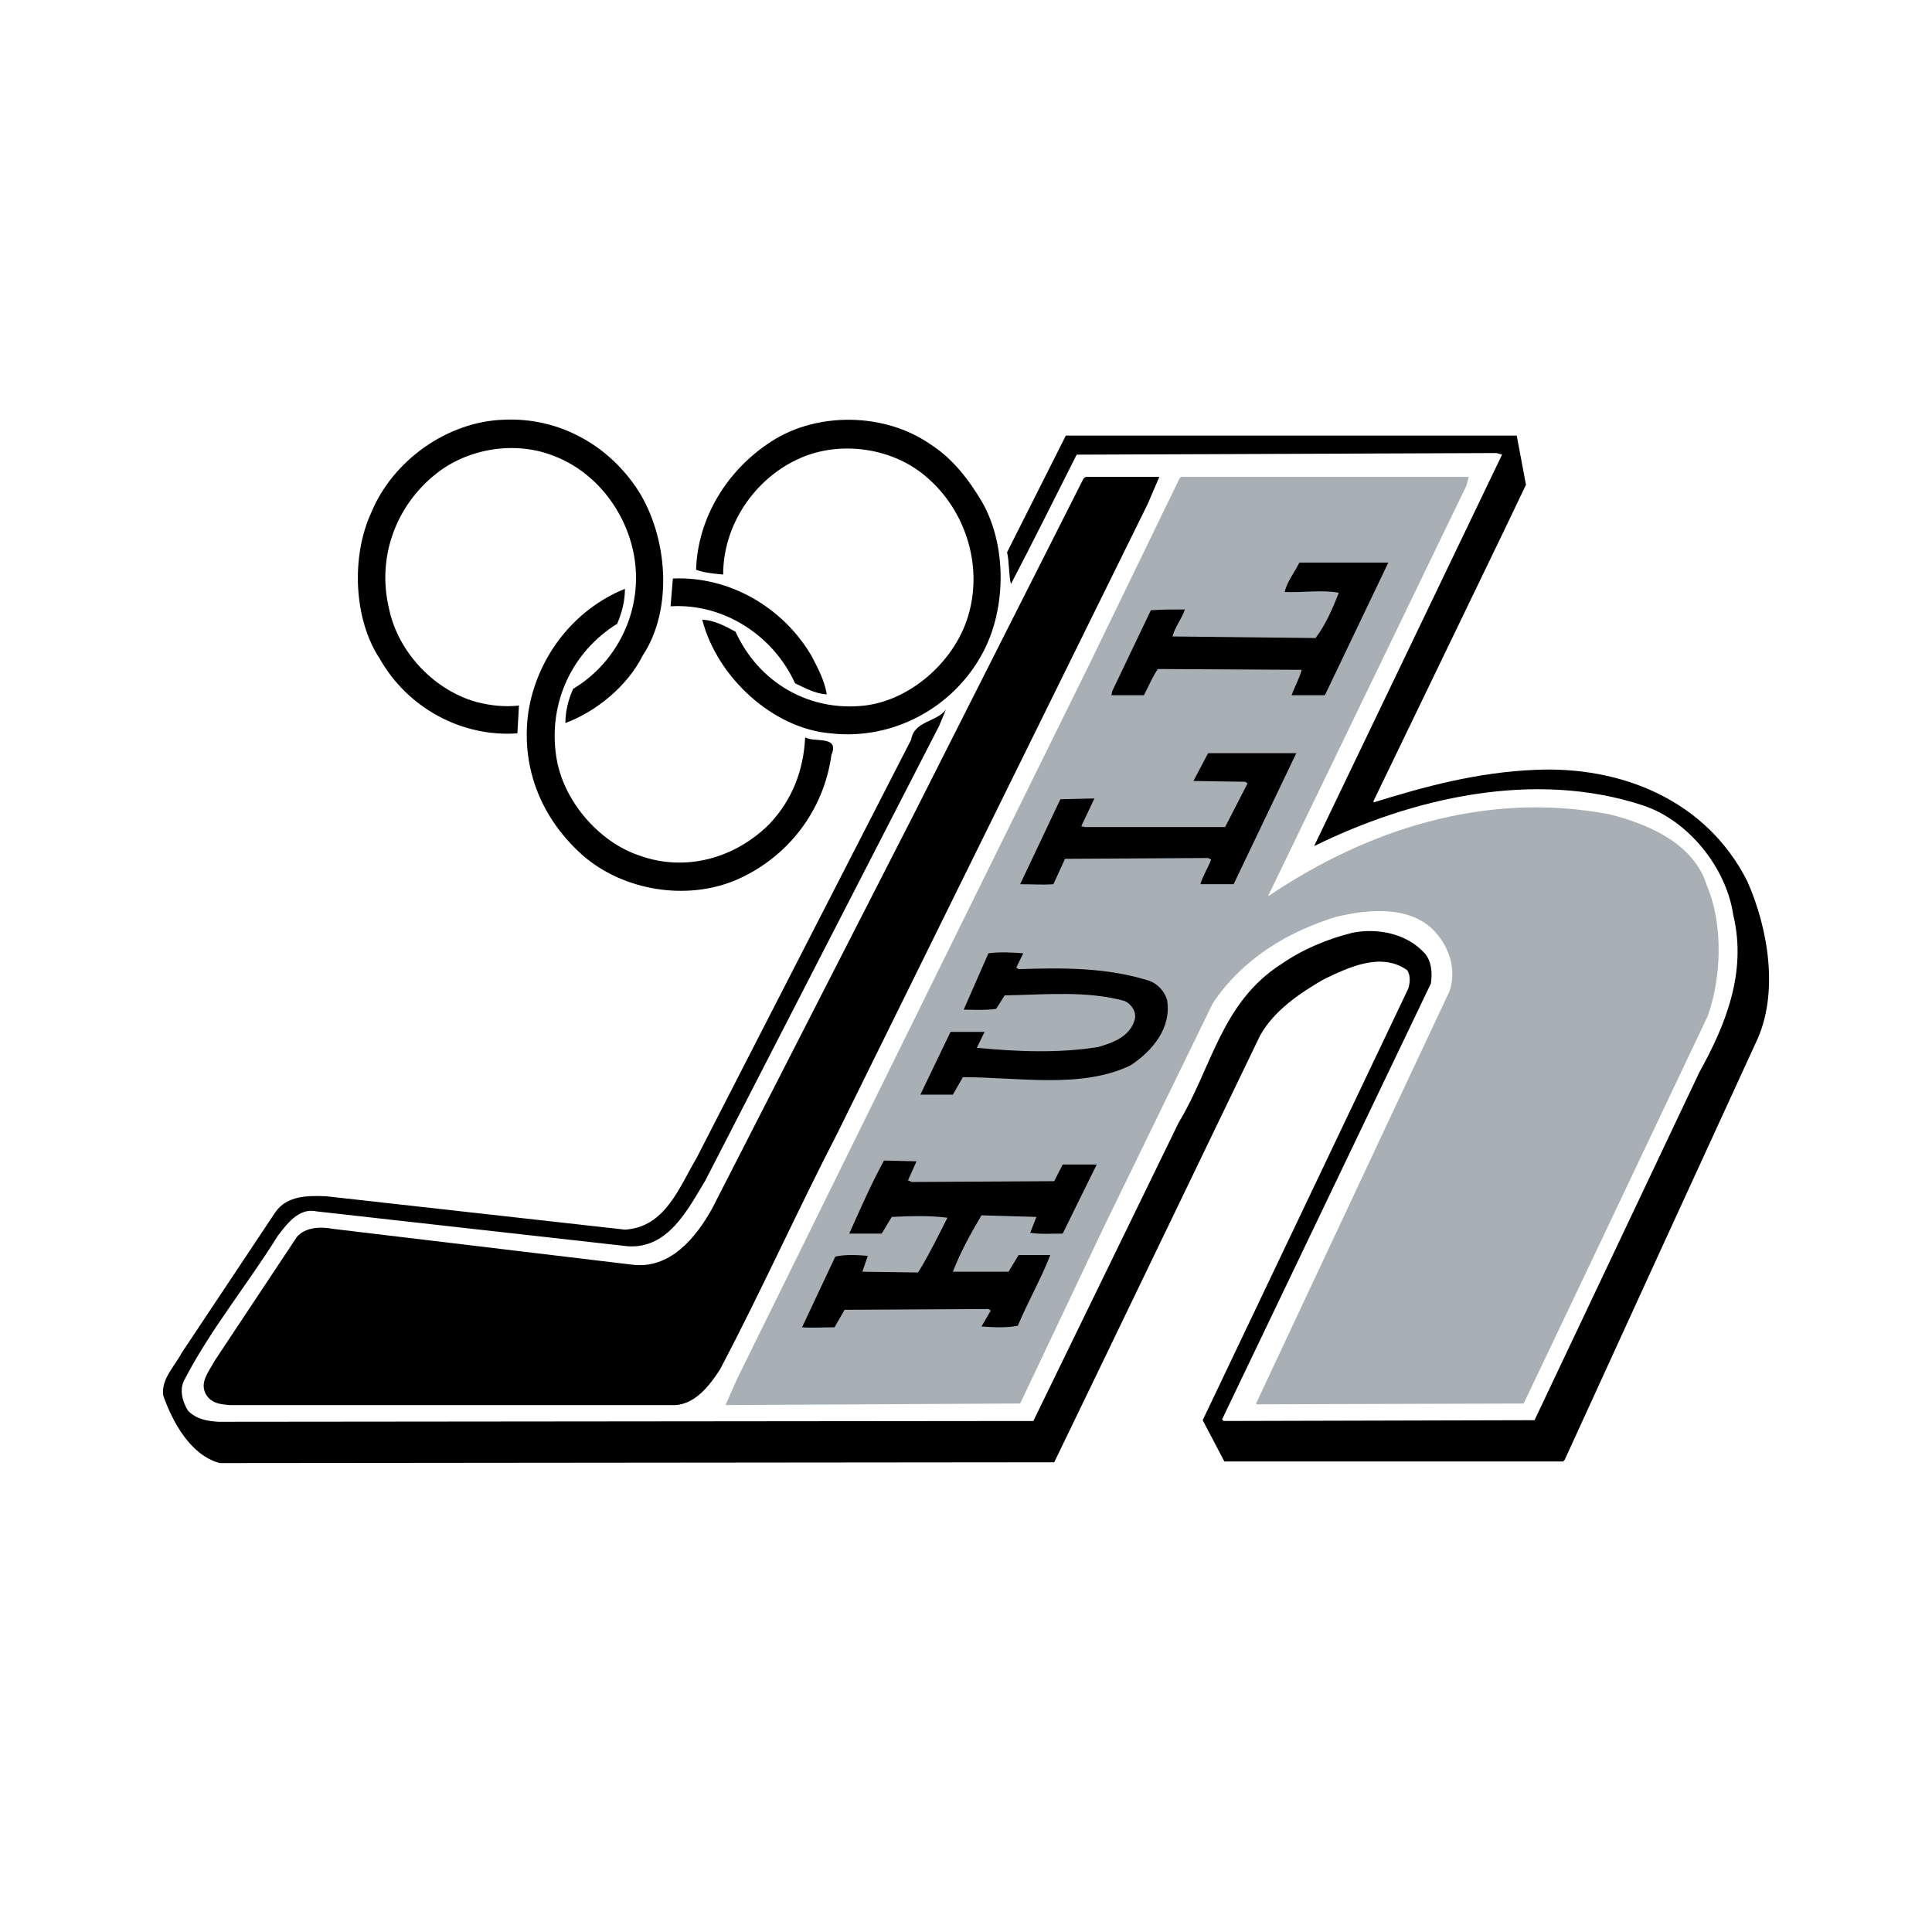
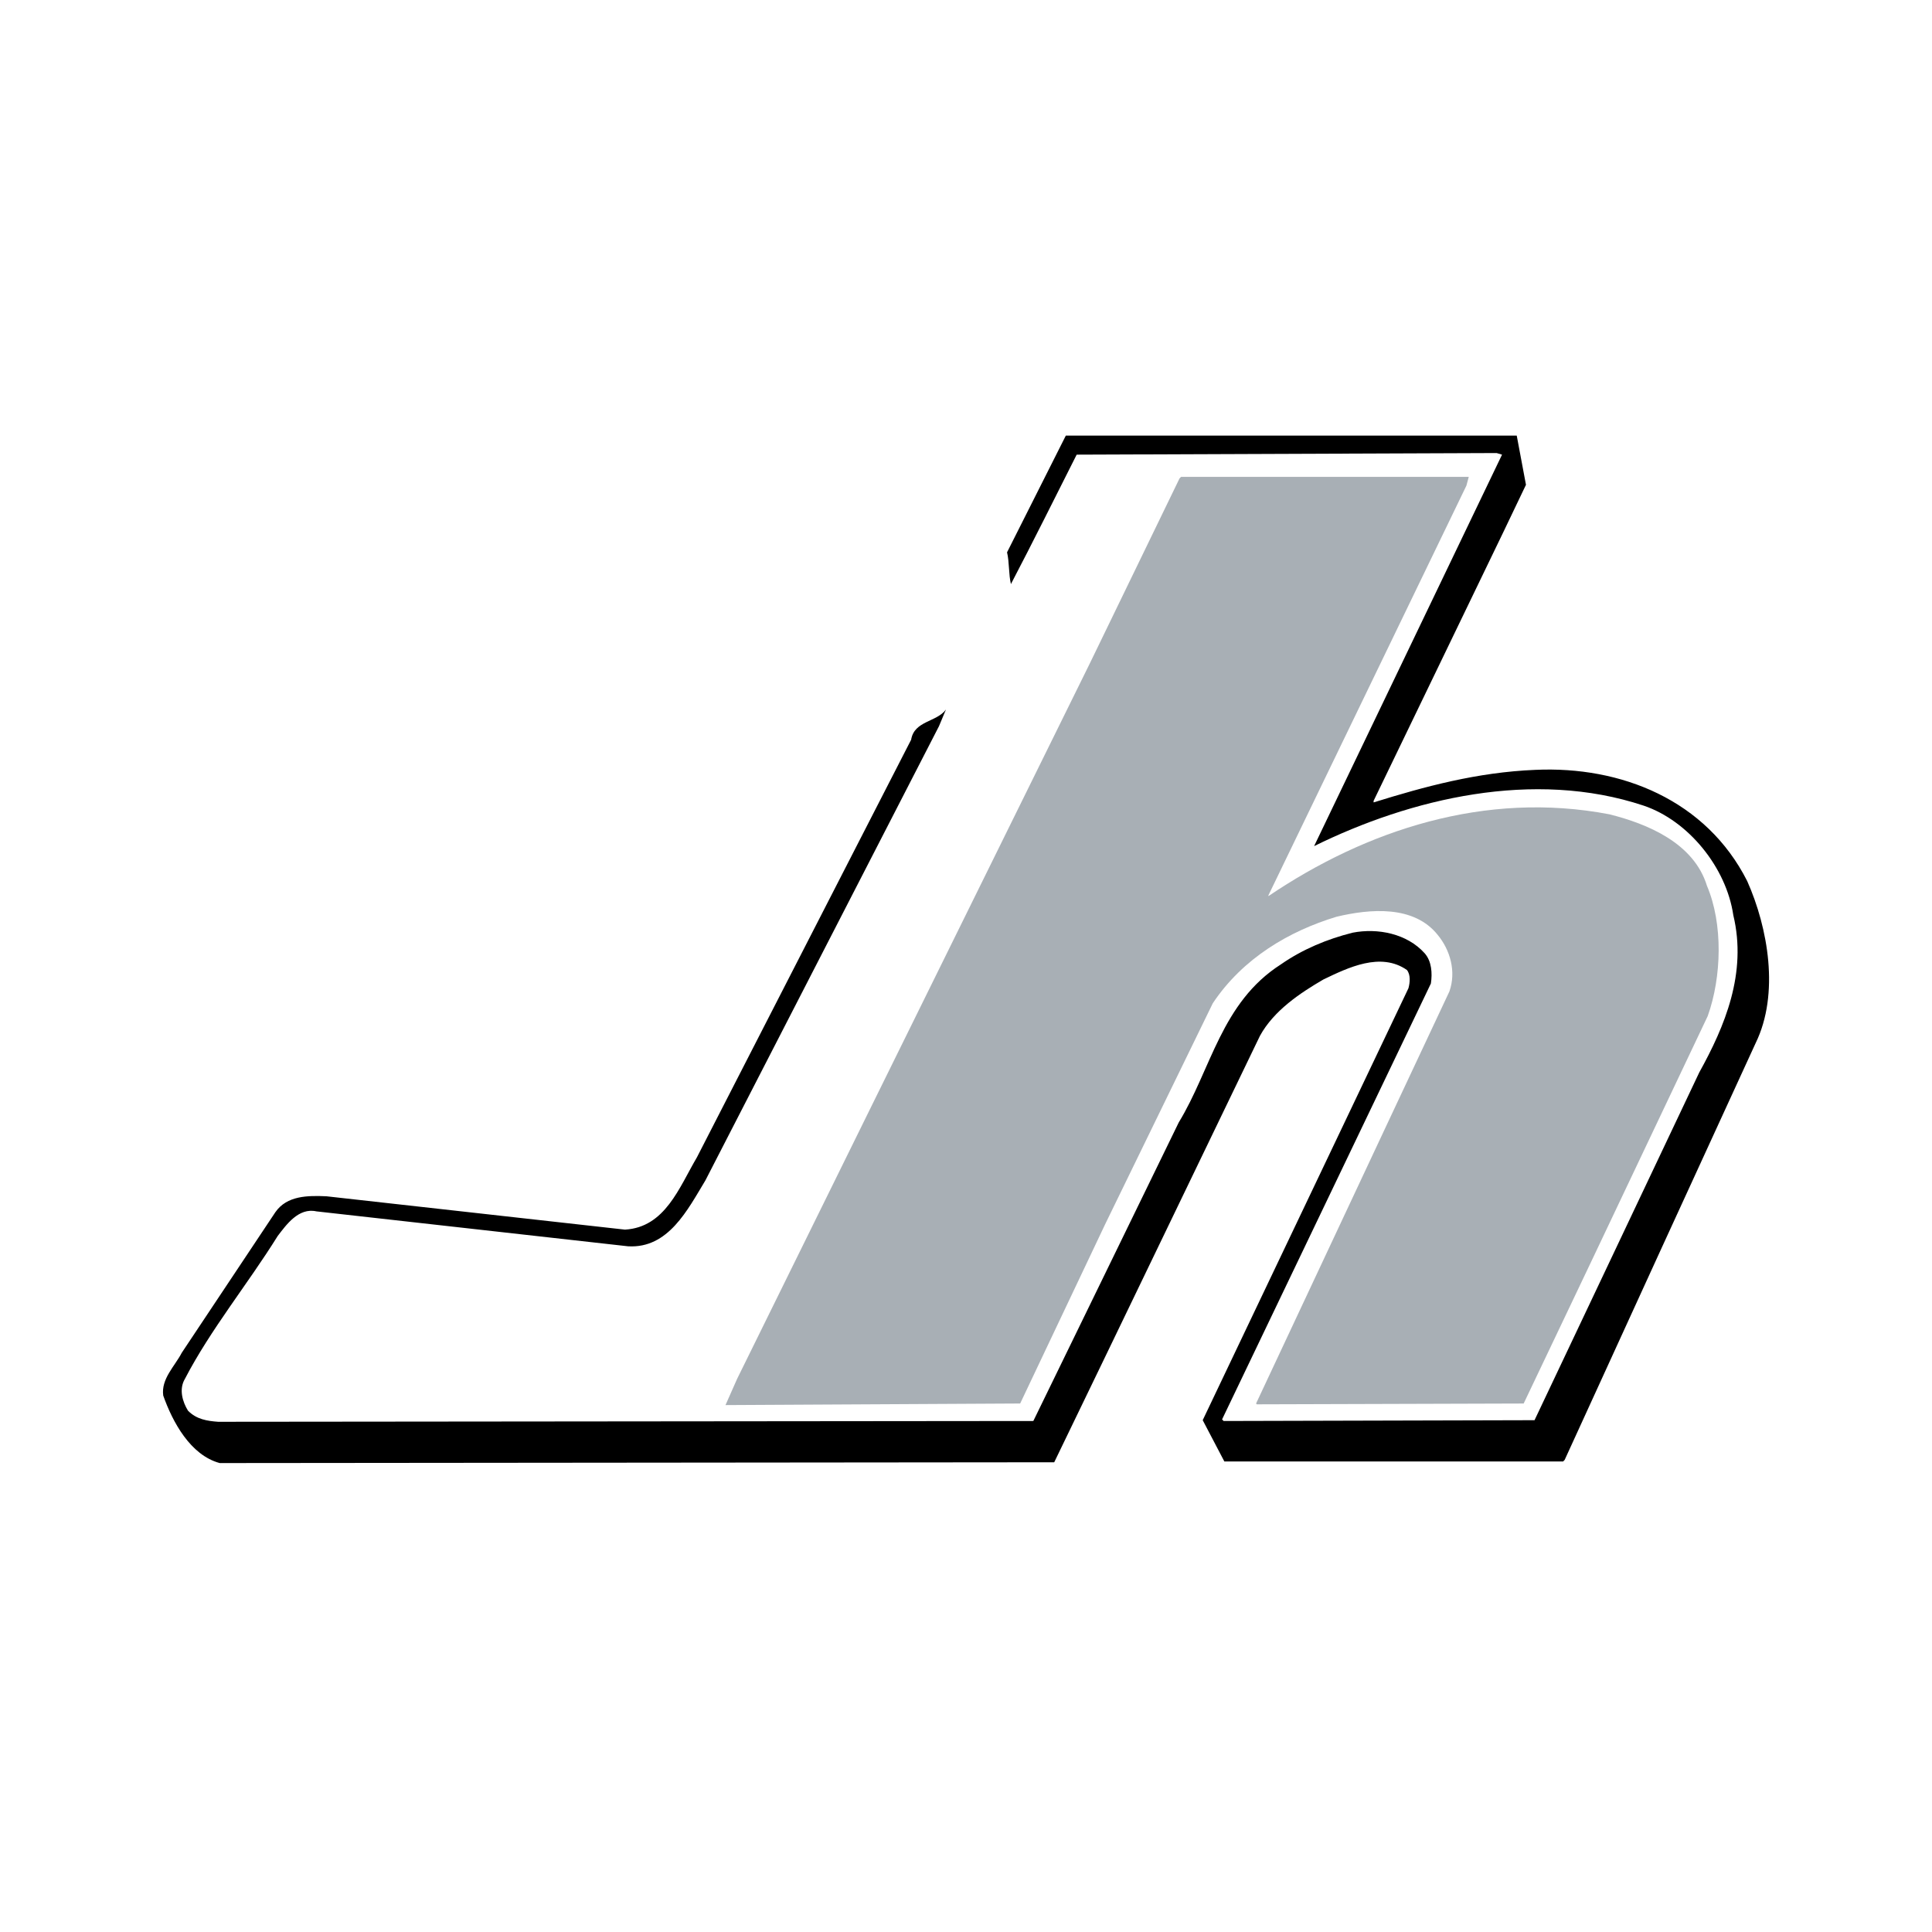
<svg xmlns="http://www.w3.org/2000/svg" width="2500" height="2500" viewBox="0 0 192.756 192.756">
  <g fill-rule="evenodd" clip-rule="evenodd">
    <path fill="#fff" d="M0 0h192.756v192.756H0V0z" />
    <path d="M63.661 48.923c2.932 4.596 3.55 11.805.463 16.479-1.543 3.09-4.707 5.626-7.716 6.734 0-1.188.309-2.376.771-3.406 4.089-2.456 6.559-7.051 6.25-11.883-.308-4.913-3.549-9.586-8.102-11.329-3.858-1.583-8.642-.792-11.806 1.743-4.014 3.168-5.942 8.319-4.708 13.468.926 4.437 4.63 8.239 8.874 9.348 1.312.317 2.625.476 4.089.317l-.154 2.773c-5.556.396-10.957-2.536-13.734-7.447-2.624-3.961-2.855-10.22-.85-14.578 2.16-5.228 7.64-9.11 13.273-9.268 5.48-.238 10.419 2.534 13.35 7.049zM98 50.112c2.469 4.356 2.393 10.615.076 14.972-2.932 5.546-9.028 8.794-15.2 8.082-5.788-.475-11.343-5.625-12.81-11.329 1.081 0 2.314.634 3.318 1.189 2.315 5.069 7.331 8.002 12.887 7.367 4.707-.555 9.183-4.596 10.417-9.27 1.312-4.832-.385-10.14-4.089-13.388-3.396-3.089-8.874-3.881-13.041-1.901-4.245 1.98-7.408 6.497-7.408 11.487-.849-.08-1.852-.159-2.701-.475.154-5.15 3.087-9.982 7.562-12.834 4.553-2.931 11.266-2.852 15.818.317 2.239 1.425 3.859 3.565 5.171 5.783z" fill="#fff" stroke="#fff" stroke-width="7.922" stroke-miterlimit="2.613" />
    <path d="M152.246 48.37l-2.236 4.673-12.965 26.856v.158c5.094-1.585 10.342-3.011 16.129-3.248 8.564-.396 17.053 3.01 21.143 11.091 2.084 4.674 3.24 11.249.848 16.161l-9.49 20.677-9.568 20.914-.154.159h-33.799l-2.16-4.12 13.889-29.153 6.637-13.942c.154-.555.232-1.347-.154-1.822-2.623-1.822-5.863-.238-8.334.95-2.314 1.348-4.939 3.091-6.328 5.624l-15.586 32.323-4.939 10.22-83.26.079c-2.932-.792-4.708-4.119-5.633-6.734-.231-1.663 1.157-2.931 1.853-4.277l9.336-14.021c1.157-1.665 3.242-1.665 5.093-1.585l29.786 3.327c4.012-.237 5.402-4.199 7.176-7.209L90.905 73.8c.309-1.901 2.546-1.743 3.473-3.01l-.696 1.664-23.303 45.314c-1.775 2.933-3.704 6.813-7.716 6.575l-31.098-3.485c-1.775-.396-3.01 1.348-3.858 2.456-3.01 4.833-6.713 9.348-9.26 14.26-.617 1.03-.231 2.297.309 3.169.849.871 1.93 1.03 3.009 1.109l81.331-.079 14.508-29.787c3.24-5.309 4.244-11.963 10.186-15.766 2.162-1.506 4.629-2.536 7.178-3.169 2.469-.475 5.4.079 7.176 2.061.693.791.771 1.98.617 3.01l-20.834 43.492.154.159 31.02-.08 16.436-34.698c2.547-4.595 4.785-9.902 3.396-15.686-.695-4.753-4.477-9.427-8.951-10.933-10.959-3.644-23.227-.713-32.873 4.041l18.75-39.057-.539-.16-41.9.16c-2.16 4.278-4.322 8.635-6.559 12.913-.23-.95-.156-2.218-.387-3.168l5.865-11.646H151.325l.921 4.911z" fill="#fff" stroke="#fff" stroke-width="7.922" stroke-miterlimit="2.613" />
    <path d="M114.512 50.27L83.57 113.015c-4.013 7.763-7.639 15.844-11.729 23.607-1.08 1.663-2.623 3.724-4.938 3.564H22.919c-.926-.078-1.853-.158-2.393-1.108-.618-1.189.308-2.218.849-3.249l8.256-12.438c.85-.95 2.315-1.029 3.549-.792l29.786 3.565c3.858.553 6.482-2.693 8.103-5.625l20.14-39.373 16.899-33.432.23-.158h7.33l-1.156 2.694zM146.305 48.448l-19.754 40.878v.08c9.723-6.576 21.605-10.537 34.029-8.161 3.781.952 8.41 2.853 9.723 7.131 1.621 3.802 1.467 9.11.078 12.992l-11.652 24.56-6.713 14.101-26.623.08-.076-.08 13.041-27.807 6.25-13.31c.695-1.98.078-4.119-1.158-5.625-2.391-3.01-6.789-2.615-10.107-1.823-4.707 1.426-9.338 4.121-12.346 8.637l-10.727 22.022-8.488 17.904-29.4.158 1.158-2.614 13.504-27.411 21.684-43.967 8.951-18.459.154-.158h28.705l-.233.872z" fill="#fff" stroke="#fff" stroke-width="7.922" stroke-miterlimit="2.613" />
-     <path d="M132.184 69.362h-3.318c.309-.871.773-1.663 1.004-2.535l-14.354-.079c-.541.792-.926 1.743-1.389 2.614h-3.24l.076-.396 3.859-8.081c1.08-.078 2.238-.078 3.395-.078-.309.95-1.004 1.742-1.234 2.693l14.275.158c1.004-1.346 1.697-2.931 2.314-4.516-1.697-.316-3.549 0-5.4-.078.23-1.03 1.002-1.98 1.467-2.931h8.873l-6.328 13.229zM80.946 65.401c.618 1.188 1.312 2.456 1.544 3.883-1.158-.08-2.161-.635-3.164-1.109-2.161-4.754-7.1-8.002-12.424-7.685l.231-2.773c5.635-.238 10.959 2.853 13.813 7.684zM62.35 58.747c0 1.268-.309 2.376-.771 3.486-4.476 2.772-6.869 7.842-6.096 13.15.618 4.436 4.244 8.635 8.333 9.982 4.63 1.664 9.568.238 12.964-3.168 2.238-2.377 3.395-5.309 3.55-8.636.849.555 3.472-.238 2.624 1.743-.771 5.625-4.398 10.299-9.569 12.517-4.938 2.061-11.112 1.03-15.124-2.376-4.09-3.565-6.328-8.636-5.556-14.34.848-5.545 4.552-10.297 9.645-12.358zM123.078 88.217h-3.318c.232-.791.773-1.663 1.08-2.455l-.307-.158-14.275.079-1.158 2.534c-1.158.08-2.084 0-3.318 0l4.012-8.477 3.396-.079-1.312 2.773.387.079h13.967l2.236-4.357-.23-.159-5.17-.079 1.467-2.772h8.795l-6.252 13.071zM102.09 95.11l-.695 1.425.232.159c4.553-.159 8.951-.159 13.117 1.188.771.317 1.467 1.03 1.697 1.902.463 2.773-1.467 5.069-3.627 6.496-4.861 2.377-11.266 1.188-16.743 1.188l-1.004 1.744h-3.241l3.01-6.26h3.396l-.771 1.585c4.012.396 8.256.554 12.115-.079 1.387-.396 3.162-1.03 3.625-2.693.232-.792-.309-1.585-1.002-1.902-3.781-1.029-7.795-.633-11.961-.554l-.85 1.347c-1.156.159-2.16.079-3.241.079l2.469-5.624c1.159-.16 2.394-.081 3.474-.001zM90.592 117.767l.385.159 14.198-.079.85-1.664h3.395l-3.395 6.893c-1.004 0-2.238.08-3.24-.08l.617-1.584-5.479-.158c-1.082 1.822-2.084 3.645-2.856 5.625h5.557l1.002-1.664h3.164c-.928 2.377-2.238 4.674-3.242 7.051-1.08.237-2.469.159-3.625.079l.924-1.585-.23-.158-14.353.079-1.003 1.744c-1.08 0-2.237.078-3.24 0l3.317-7.052c1.003-.237 2.238-.158 3.241-.079l-.54 1.585 5.556.078c1.081-1.742 2.006-3.644 2.933-5.465-1.852-.238-3.936-.159-5.556-.08l-1.004 1.664h-3.241c1.081-2.376 2.161-4.912 3.473-7.289l3.241.079-.849 1.901z" fill="#fff" stroke="#fff" stroke-width="7.922" stroke-miterlimit="2.613" />
-     <path d="M63.661 48.923c2.932 4.596 3.55 11.805.463 16.479-1.543 3.09-4.707 5.626-7.717 6.734 0-1.188.309-2.376.772-3.406 4.089-2.456 6.559-7.051 6.25-11.883-.308-4.913-3.549-9.586-8.102-11.329-3.858-1.583-8.642-.792-11.806 1.743-4.013 3.168-5.942 8.319-4.708 13.468.926 4.437 4.63 8.239 8.874 9.348 1.312.317 2.625.476 4.089.317l-.154 2.773c-5.556.396-10.957-2.536-13.734-7.447-2.624-3.961-2.855-10.22-.85-14.578 2.16-5.228 7.64-9.11 13.273-9.268 5.48-.238 10.419 2.534 13.35 7.049zM98 50.112c2.469 4.356 2.393 10.615.076 14.972-2.932 5.546-9.028 8.794-15.2 8.082-5.788-.475-11.343-5.625-12.81-11.329 1.081 0 2.314.634 3.318 1.189 2.315 5.069 7.331 8.002 12.887 7.367 4.707-.555 9.183-4.596 10.417-9.27 1.312-4.832-.385-10.14-4.089-13.388-3.396-3.089-8.874-3.881-13.041-1.901-4.245 1.98-7.408 6.497-7.408 11.487-.849-.08-1.852-.159-2.701-.475.154-5.15 3.087-9.982 7.562-12.834 4.553-2.931 11.266-2.852 15.818.317 2.239 1.425 3.859 3.565 5.171 5.783z" />
+     <path d="M132.184 69.362h-3.318c.309-.871.773-1.663 1.004-2.535l-14.354-.079c-.541.792-.926 1.743-1.389 2.614h-3.24l.076-.396 3.859-8.081c1.08-.078 2.238-.078 3.395-.078-.309.95-1.004 1.742-1.234 2.693l14.275.158c1.004-1.346 1.697-2.931 2.314-4.516-1.697-.316-3.549 0-5.4-.078.23-1.03 1.002-1.98 1.467-2.931h8.873l-6.328 13.229zM80.946 65.401c.618 1.188 1.312 2.456 1.544 3.883-1.158-.08-2.161-.635-3.164-1.109-2.161-4.754-7.1-8.002-12.424-7.685l.231-2.773c5.635-.238 10.959 2.853 13.813 7.684zM62.35 58.747c0 1.268-.309 2.376-.771 3.486-4.476 2.772-6.869 7.842-6.096 13.15.618 4.436 4.244 8.635 8.333 9.982 4.63 1.664 9.568.238 12.964-3.168 2.238-2.377 3.395-5.309 3.55-8.636.849.555 3.472-.238 2.624 1.743-.771 5.625-4.398 10.299-9.569 12.517-4.938 2.061-11.112 1.03-15.124-2.376-4.09-3.565-6.328-8.636-5.556-14.34.848-5.545 4.552-10.297 9.645-12.358zM123.078 88.217h-3.318c.232-.791.773-1.663 1.08-2.455l-.307-.158-14.275.079-1.158 2.534c-1.158.08-2.084 0-3.318 0l4.012-8.477 3.396-.079-1.312 2.773.387.079h13.967h8.795l-6.252 13.071zM102.09 95.11l-.695 1.425.232.159c4.553-.159 8.951-.159 13.117 1.188.771.317 1.467 1.03 1.697 1.902.463 2.773-1.467 5.069-3.627 6.496-4.861 2.377-11.266 1.188-16.743 1.188l-1.004 1.744h-3.241l3.01-6.26h3.396l-.771 1.585c4.012.396 8.256.554 12.115-.079 1.387-.396 3.162-1.03 3.625-2.693.232-.792-.309-1.585-1.002-1.902-3.781-1.029-7.795-.633-11.961-.554l-.85 1.347c-1.156.159-2.16.079-3.241.079l2.469-5.624c1.159-.16 2.394-.081 3.474-.001zM90.592 117.767l.385.159 14.198-.079.85-1.664h3.395l-3.395 6.893c-1.004 0-2.238.08-3.24-.08l.617-1.584-5.479-.158c-1.082 1.822-2.084 3.645-2.856 5.625h5.557l1.002-1.664h3.164c-.928 2.377-2.238 4.674-3.242 7.051-1.08.237-2.469.159-3.625.079l.924-1.585-.23-.158-14.353.079-1.003 1.744c-1.08 0-2.237.078-3.24 0l3.317-7.052c1.003-.237 2.238-.158 3.241-.079l-.54 1.585 5.556.078c1.081-1.742 2.006-3.644 2.933-5.465-1.852-.238-3.936-.159-5.556-.08l-1.004 1.664h-3.241c1.081-2.376 2.161-4.912 3.473-7.289l3.241.079-.849 1.901z" fill="#fff" stroke="#fff" stroke-width="7.922" stroke-miterlimit="2.613" />
    <path d="M152.246 48.369l-2.236 4.674-12.965 26.856v.158c5.094-1.585 10.342-3.011 16.129-3.248 8.564-.396 17.053 3.01 21.143 11.091 2.084 4.674 3.24 11.249.848 16.161l-9.49 20.677-9.568 20.914-.154.159h-33.799l-2.16-4.12 13.889-29.153 6.637-13.942c.154-.555.232-1.347-.154-1.822-2.623-1.822-5.863-.238-8.334.95-2.314 1.348-4.939 3.091-6.328 5.624l-15.586 32.323-4.939 10.22-83.26.079c-2.932-.792-4.708-4.119-5.633-6.734-.231-1.663 1.157-2.931 1.853-4.277l9.336-14.021c1.157-1.665 3.242-1.665 5.093-1.585l29.786 3.327c4.012-.237 5.402-4.199 7.176-7.209L90.905 73.8c.309-1.901 2.546-1.743 3.473-3.01l-.696 1.664-23.303 45.314c-1.775 2.933-3.704 6.813-7.716 6.575l-31.098-3.485c-1.775-.396-3.01 1.348-3.858 2.456-3.01 4.833-6.713 9.348-9.26 14.26-.617 1.03-.231 2.297.309 3.169.849.871 1.93 1.03 3.009 1.109l81.331-.079 14.508-29.787c3.24-5.309 4.244-11.963 10.186-15.766 2.162-1.506 4.629-2.536 7.178-3.169 2.469-.475 5.4.079 7.176 2.061.693.791.771 1.98.617 3.01l-20.834 43.492.154.159 31.02-.08 16.436-34.698c2.547-4.595 4.785-9.902 3.396-15.686-.695-4.753-4.477-9.427-8.951-10.933-10.959-3.644-23.227-.713-32.873 4.041l18.75-39.057-.539-.16-41.9.16c-2.16 4.278-4.322 8.635-6.559 12.913-.23-.95-.156-2.218-.387-3.168l5.865-11.647H151.325l.921 4.911z" />
-     <path d="M114.512 50.27L83.57 113.015c-4.013 7.763-7.639 15.844-11.729 23.607-1.08 1.663-2.623 3.724-4.938 3.564H22.919c-.926-.078-1.854-.158-2.393-1.108-.618-1.189.308-2.218.849-3.249l8.256-12.438c.85-.95 2.315-1.029 3.549-.792l29.786 3.565c3.858.553 6.482-2.693 8.103-5.625l20.14-39.373 16.899-33.432.23-.158h7.33l-1.156 2.694z" />
    <path d="M146.305 48.448l-19.754 40.878v.08c9.723-6.576 21.605-10.537 34.029-8.161 3.781.952 8.41 2.853 9.723 7.131 1.621 3.802 1.467 9.11.078 12.992l-11.652 24.56-6.713 14.101-26.623.08-.076-.08 13.041-27.807 6.25-13.31c.695-1.98.078-4.119-1.158-5.625-2.391-3.01-6.789-2.615-10.107-1.823-4.707 1.426-9.338 4.121-12.346 8.637l-10.727 22.022-8.488 17.904-29.4.158 1.158-2.614 13.504-27.411 21.684-43.967 8.951-18.459.154-.158h28.705l-.233.872z" fill="#a8afb5" />
-     <path d="M132.184 69.362h-3.318c.309-.871.773-1.663 1.004-2.535l-14.354-.079c-.541.792-.926 1.743-1.389 2.614h-3.24l.076-.396 3.859-8.081c1.08-.079 2.238-.079 3.395-.079-.309.95-1.004 1.743-1.234 2.693l14.275.158c1.004-1.346 1.697-2.931 2.314-4.516-1.697-.316-3.549 0-5.4-.078.23-1.03 1.002-1.98 1.467-2.931h8.873l-6.328 13.23zM80.946 65.401c.618 1.188 1.312 2.456 1.544 3.883-1.158-.08-2.161-.635-3.164-1.109-2.161-4.754-7.1-8.002-12.424-7.685l.231-2.773c5.635-.238 10.959 2.853 13.813 7.684zM62.35 58.747c0 1.268-.309 2.376-.771 3.486-4.476 2.772-6.869 7.842-6.097 13.15.618 4.436 4.245 8.635 8.334 9.982 4.63 1.664 9.568.238 12.964-3.168 2.238-2.377 3.395-5.309 3.55-8.636.849.555 3.472-.238 2.624 1.743-.771 5.625-4.398 10.299-9.569 12.517-4.938 2.061-11.112 1.03-15.124-2.376-4.09-3.565-6.328-8.636-5.556-14.34.848-5.545 4.552-10.298 9.645-12.358zM123.078 88.217h-3.318c.232-.791.773-1.663 1.08-2.455l-.307-.158-14.275.079-1.158 2.534c-1.158.08-2.084 0-3.318 0l4.012-8.477 3.396-.079-1.312 2.773.387.079h13.967l2.236-4.357-.23-.159-5.17-.078 1.467-2.773h8.795l-6.252 13.071zM102.09 95.11l-.695 1.425.232.159c4.553-.159 8.951-.159 13.117 1.188.771.317 1.467 1.03 1.697 1.902.463 2.773-1.467 5.069-3.627 6.496-4.861 2.377-11.266 1.188-16.743 1.188l-1.004 1.744h-3.241l3.01-6.26h3.396l-.771 1.585c4.012.396 8.256.554 12.115-.079 1.387-.396 3.162-1.03 3.625-2.693.232-.792-.309-1.585-1.002-1.902-3.781-1.029-7.795-.633-11.961-.554l-.85 1.347c-1.156.159-2.16.079-3.241.079l2.469-5.624c1.159-.16 2.394-.081 3.474-.001zM90.592 117.767l.385.159 14.198-.079.85-1.664h3.395l-3.395 6.893c-1.004 0-2.238.08-3.24-.08l.617-1.584-5.479-.158c-1.082 1.822-2.084 3.645-2.856 5.625h5.557l1.002-1.664h3.164c-.928 2.377-2.238 4.674-3.242 7.051-1.08.237-2.469.159-3.625.079l.924-1.585-.23-.158-14.353.079-1.003 1.744c-1.08 0-2.237.078-3.24 0l3.317-7.052c1.003-.237 2.238-.158 3.241-.079l-.54 1.585 5.556.078c1.081-1.742 2.006-3.644 2.933-5.465-1.852-.238-3.936-.159-5.556-.08l-1.004 1.664h-3.241c1.081-2.376 2.161-4.912 3.473-7.289l3.241.079-.849 1.901z" />
  </g>
</svg>